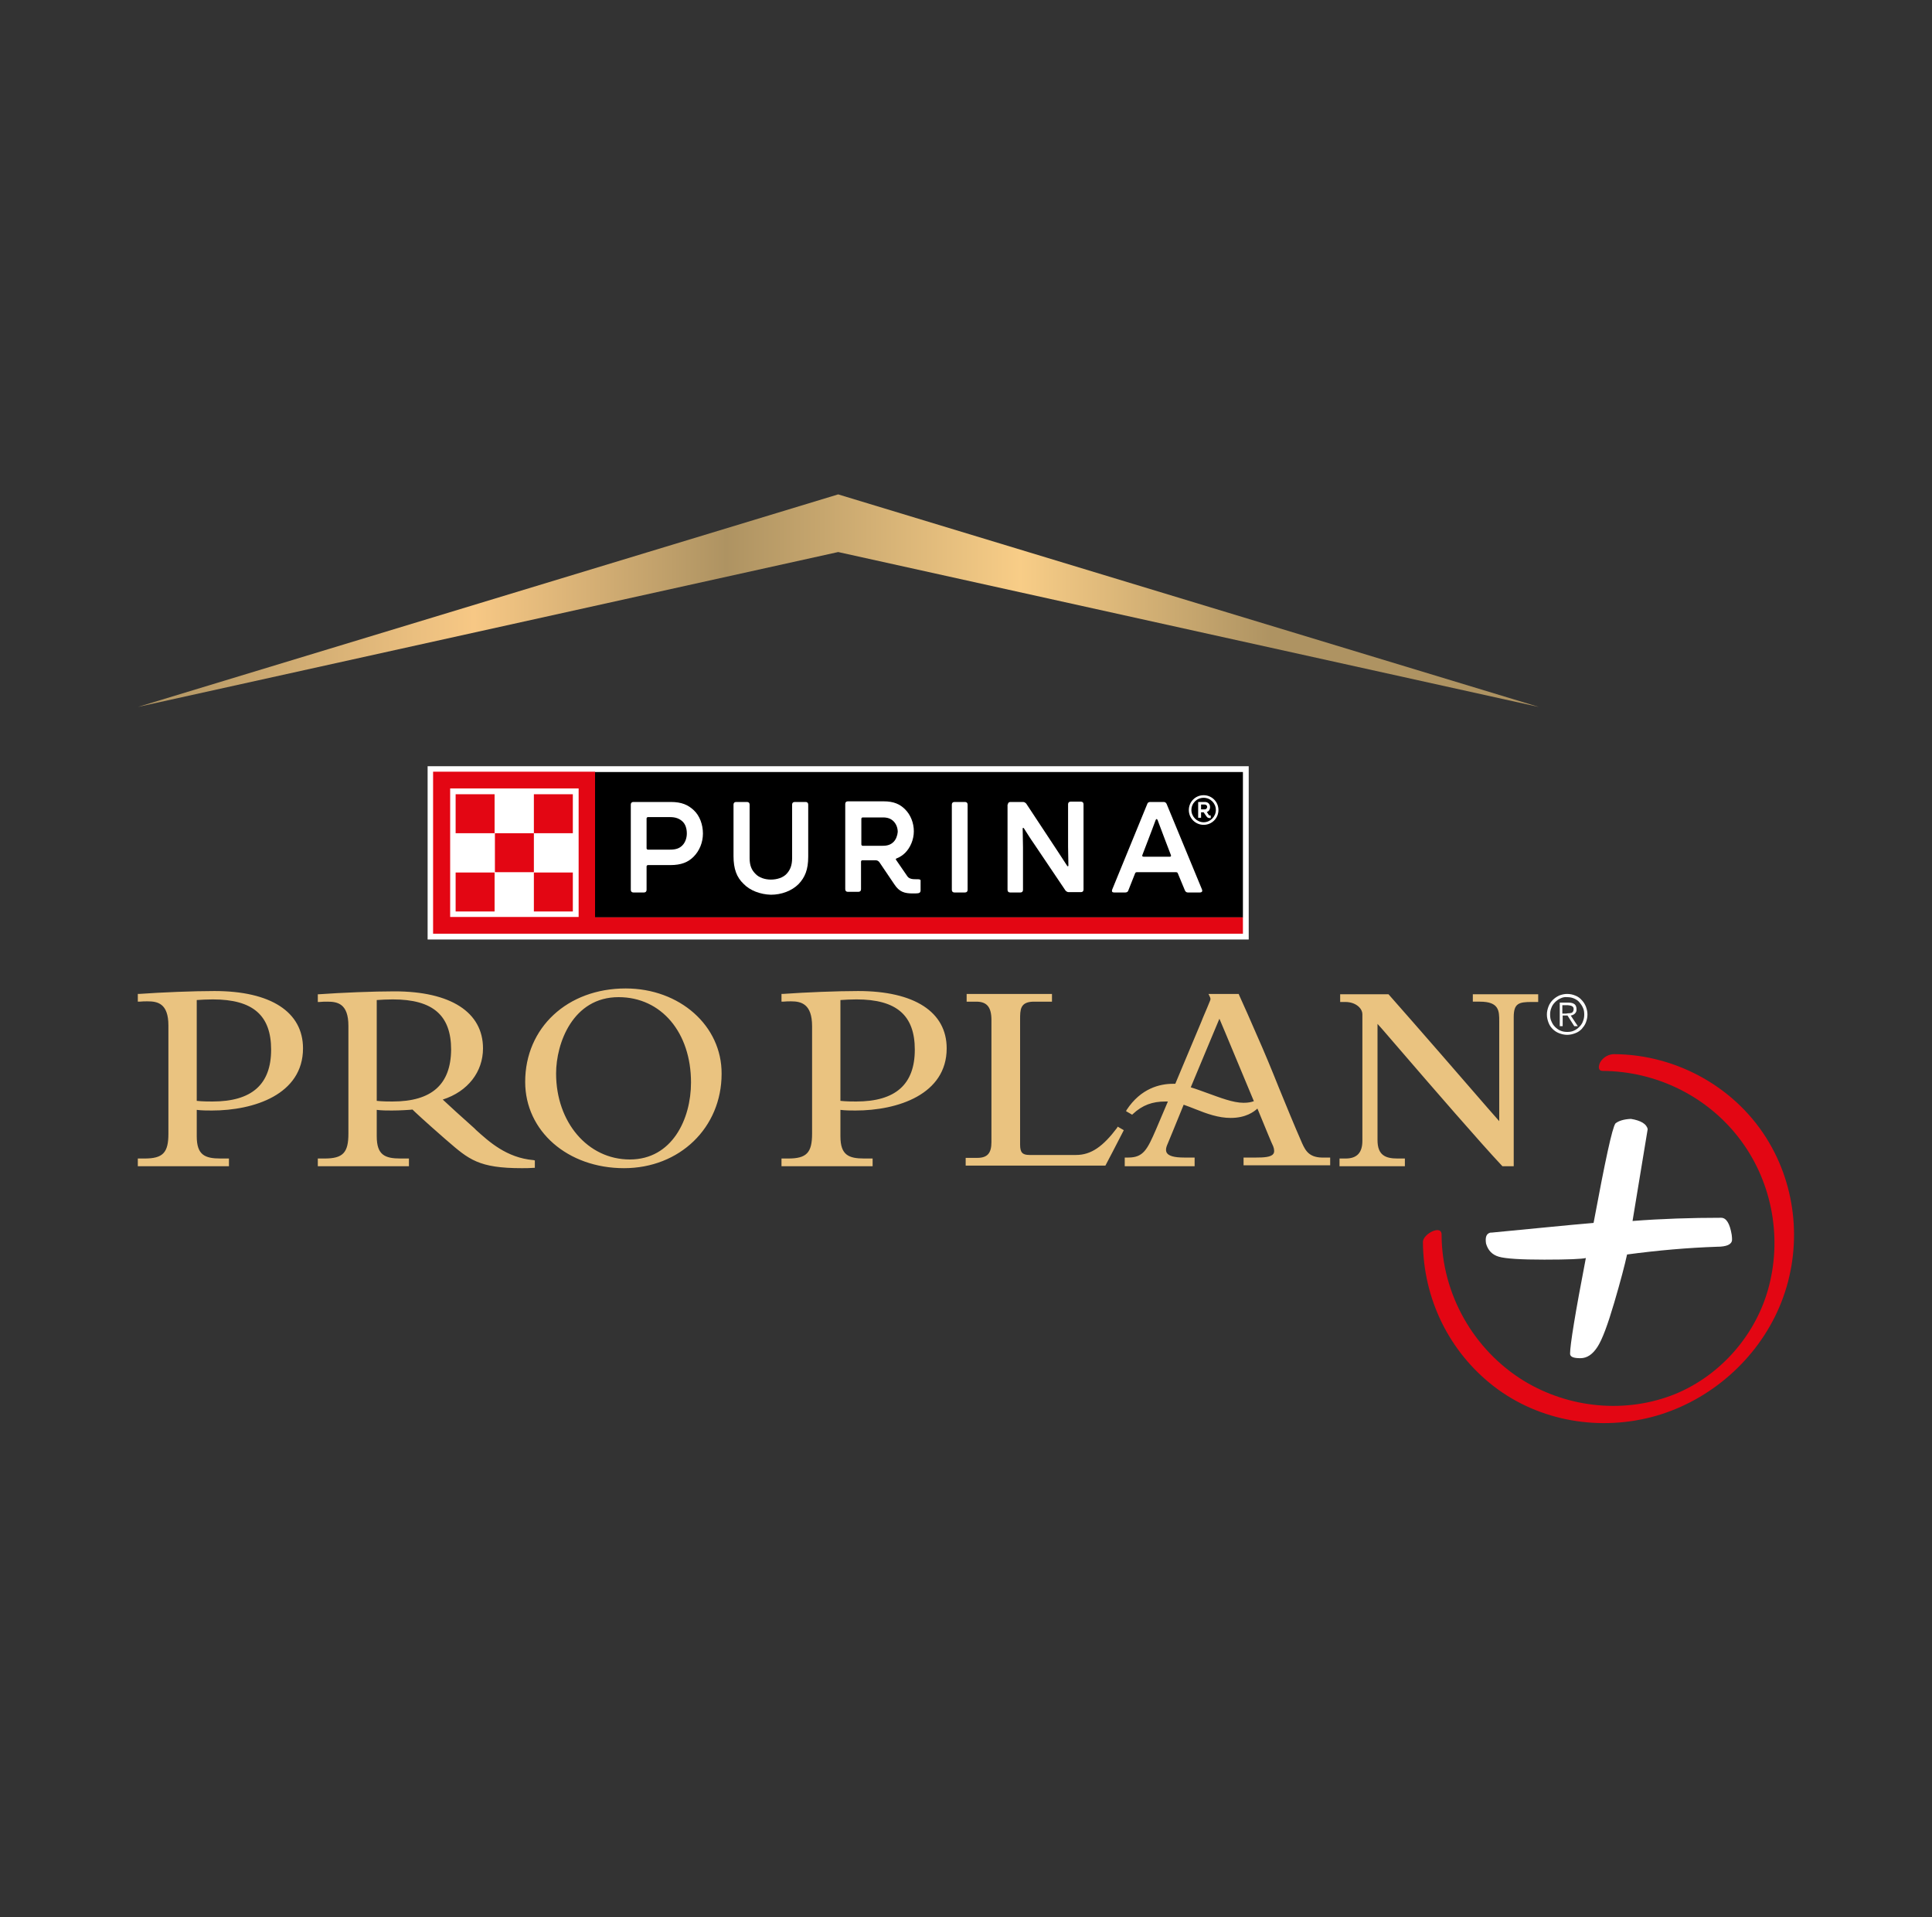
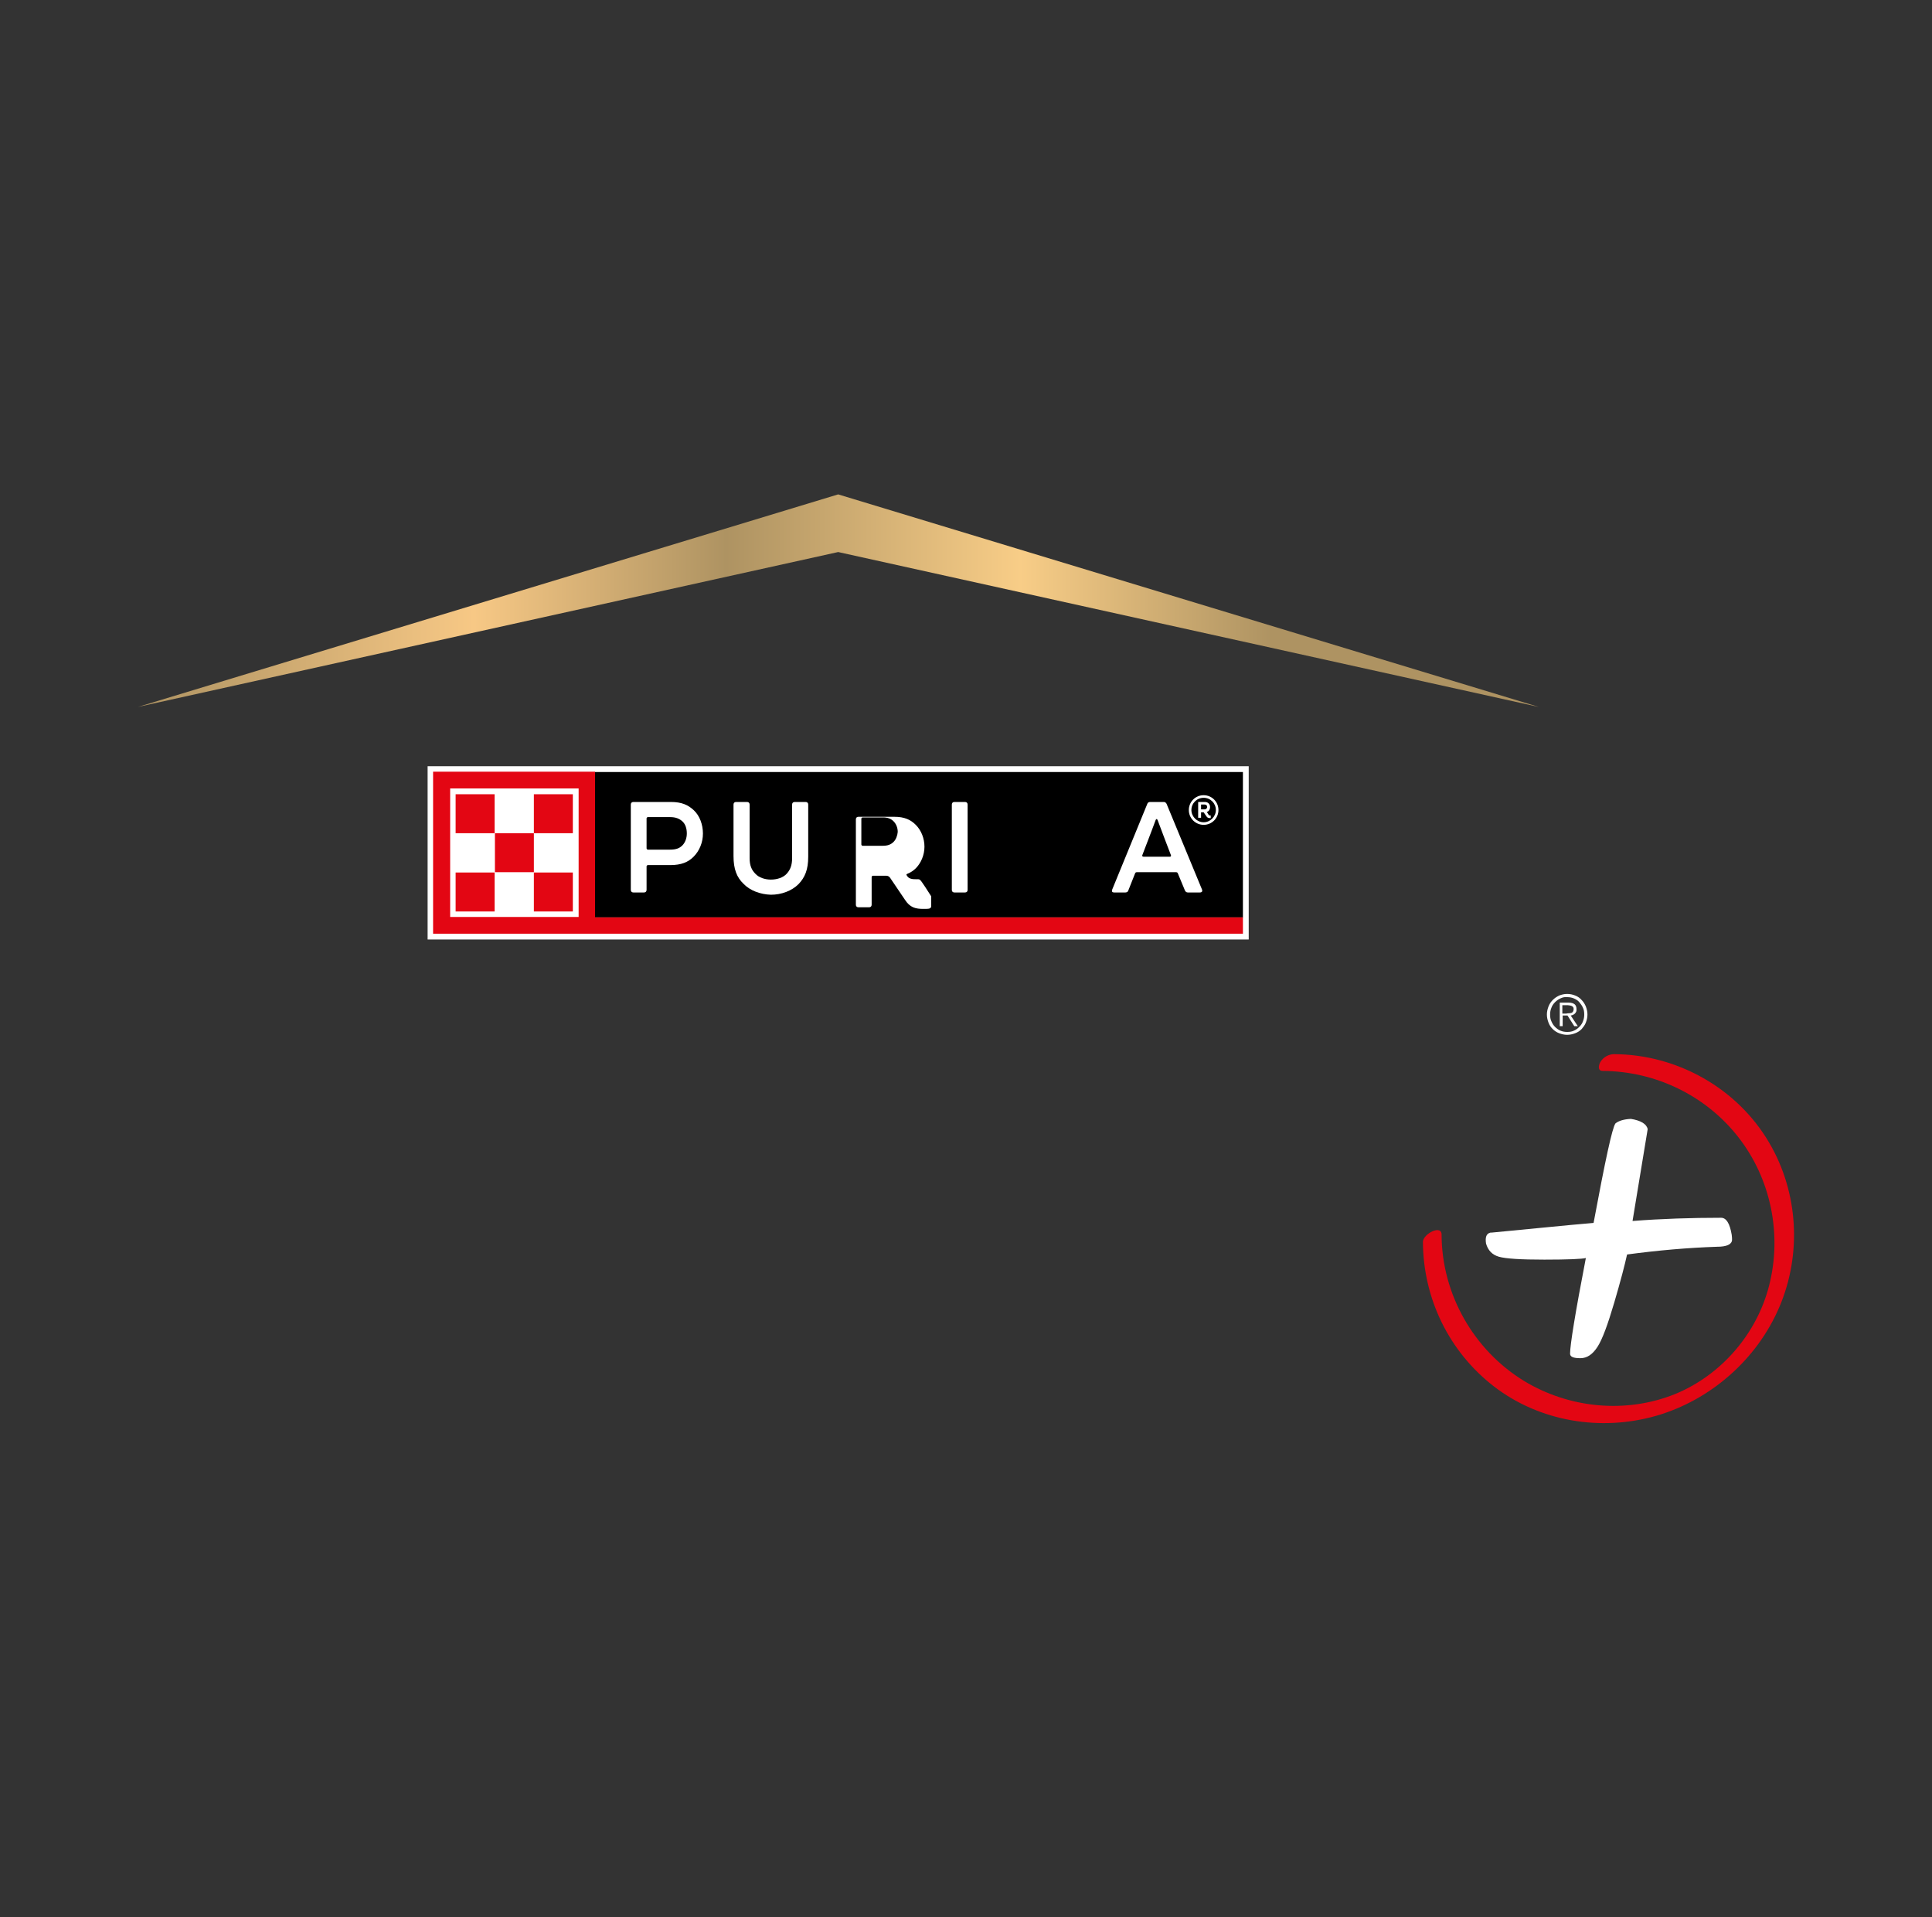
<svg xmlns="http://www.w3.org/2000/svg" version="1.1" id="Capa_1" x="0px" y="0px" viewBox="0 0 600 595.3" style="enable-background:new 0 0 600 595.3;" xml:space="preserve">
  <rect x="0" y="0" width="600" height="595.3" fill="#333333" stroke="none" />
  <style type="text/css">
	.st0{fill:#EAC380;}
	.st1{fill:url(#SVGID_1_);}
	.st2{fill:#FFFFFF;}
	.st3{fill:#E30613;}
</style>
  <g>
-     <path class="st0" d="M457.4,308.6v2.4h2.2c6,0,6,2.9,6,6.1c0,9.2,0,26.4,0,31c-0.8-0.9-2-2.3-3.6-4.1c-7-8.1-21.6-24.9-30.7-35.2   l-0.1-0.1h-15l0,2.4h1.6c1.8,0,3.3,0.6,4.3,1.6c0.7,0.7,1,1.5,1,2.2c0,10.5,0,20.7,0,30.9v8.4c0,3.7-1.7,5.5-5.2,5.5H416v2.4h20.3   v-2.4H434c-3.7,0-6.2-1-6.2-5.7c0-10.5,0-31.1,0-36.1c1.3,1.4,4,4.6,7.3,8.4c9.3,10.8,24.9,28.8,31.4,35.7l0.1,0.1h3.5l0-46.3   c0-4.3,1.6-4.7,5.6-4.7h2v-2.4H457.4z M346.9,350.2c-4.3,5.7-8,8.4-12.7,8.4h-14.5c-2.2,0-2.9-0.8-2.9-3.2l0-38.8   c0-3.1,0-5.5,4.1-5.6c1.4,0,2.8,0,4.2,0h1.6v-2.4h-26.5v2.4l3,0c3.3,0,4.7,1.7,4.7,5.7c0,9.5,0,19.3,0,28.8v9.1   c0,3.5-1.3,4.9-4.4,4.9l-3.6,0v2.4h43.4l0.1-0.2c0.7-1.3,1.4-2.7,2.2-4.2c1.1-2.1,2.2-4.3,3.2-6.2l0.2-0.4l-1.9-1.1L346.9,350.2z    M165.7,360.2c-8.4-0.7-13.9-5.8-17.8-9.3l-0.6-0.6c-3.4-3-8.2-7.4-9.8-8.9c7.8-2.5,12.5-8.6,12.5-15.9c0-11.2-10-17.7-27.5-17.7   c-6.5,0-16.4,0.4-23.4,0.9l-0.4,0v2.4l0.5,0c1-0.1,1.6-0.1,2.5-0.1c3.1,0,6.5,0.6,6.5,7.5V352c0,5.9-1.7,7.7-7.4,7.7h-2.1v2.4H127   v-2.4h-2.6c-4.9,0-7.4-1.1-7.4-6.9v-8.2c1.6,0.2,3.2,0.2,4.7,0.2c2.6,0,5.6-0.2,6.4-0.3c0.7,0.7,3.8,3.6,10.1,9.1l0.7,0.6   c6.7,5.8,9.8,8.5,23.1,8.5c1.2,0,2.4,0,3.7-0.1l0.4,0l0-2.3L165.7,360.2z M121.9,342c-1,0-3.1,0-4.9-0.2v-31.3   c1.3-0.1,3.3-0.2,5-0.2c12.5,0,18.1,5,18.1,15.6C140,336.7,134.1,342,121.9,342z M66.6,307.7c-6.5,0-16.4,0.4-23.4,0.9l-0.4,0v2.4   l0.5,0c1-0.1,1.6-0.1,2.5-0.1c3.1,0,6.5,0.6,6.5,7.5V352c0,5.9-1.7,7.7-7.4,7.7h-2.1v2.4h28.3v-2.4h-2.6c-4.9,0-7.4-1.1-7.4-6.9   v-8.2c1.6,0.2,3.2,0.2,4.7,0.2c13.1,0,28.3-5,28.3-19.3C94.1,314.2,84.1,307.7,66.6,307.7z M66,342c-1,0-3.1,0-4.9-0.2v-31.3   c1.3-0.1,3.3-0.2,5-0.2c12.5,0,18.1,5,18.1,15.6C84.2,336.7,78.2,342,66,342z M266.5,307.7c-6.5,0-16.4,0.4-23.4,0.9l-0.4,0v2.4   l0.5,0c1-0.1,1.6-0.1,2.5-0.1c3.1,0,6.5,0.8,6.5,7.7V352c0,5.9-1.7,7.7-7.4,7.7h-2.1v2.4H271v-2.4h-2.6c-4.9,0-7.4-1.1-7.4-6.9   v-8.2c1.6,0.2,3.2,0.2,4.7,0.2c13.1,0,28.3-5,28.3-19.3C294,314.2,284,307.7,266.5,307.7z M265.9,342c-1,0-3.1,0-4.9-0.2v-31.3   c1.3-0.1,3.3-0.2,5-0.2c12.5,0,18.1,5,18.1,15.6C284.1,336.7,278.1,342,265.9,342z M194.3,306.9c-18.1,0-31.2,12.2-31.2,29   c0,15.3,13.2,26.8,30.7,26.8c17.3,0,30.3-12.6,30.3-29.3C224.2,318.5,211.1,306.9,194.3,306.9z M195.6,360   c-13.1,0-22.9-11.6-22.9-26.7c0-9.4,5.2-23.7,19.4-23.7c13.3,0,22.5,11,22.5,26.5C214.6,347.5,208.7,360,195.6,360z M404.4,355   c-2.5-5.7-4.9-11.6-7.2-17.2c-2.2-5.5-4.5-11.1-7-16.7c-1.8-4.2-3.5-8-5.4-12.2l-0.1-0.3h-9.4l0.3,0.6c0.4,0.8,0.4,1,0.2,1.5   c-0.6,1.5-1.2,2.9-1.8,4.3c-0.3,0.7-0.6,1.4-0.9,2.2c-2.1,5-4.2,10-6.3,15l-1.8,4.3c-0.2,0-0.5,0-0.7,0c-4.1,0-10,1.4-14.4,8.1   l-0.2,0.4l1.9,1.1l0.2-0.2c3-2.8,6.1-3.9,10.1-3.9c0.2,0,0.5,0,0.8,0c-1.2,2.9-2.5,5.8-3.7,8.7c-2.7,6.2-3.9,8.7-8.6,8.7h-1.1v2.7   H371v-2.7h-3.3c-3,0-4.7-0.5-5.3-1.4c-0.4-0.6-0.4-1.5,0.2-2.8c0.4-1,2.5-6,5-12.2c1.2,0.4,2.4,0.9,3.7,1.4   c3.5,1.4,7.1,2.7,10.9,2.7c4.7,0,7.2-1.9,8.3-2.9l0.3,0.7c2.3,5.6,4.1,10,4.6,11c0.4,1,0.4,2,0,2.4c-0.7,1-3.1,1.1-5.2,1.1h-4v2.4   h26.9v-2.4h-1.7C406.7,359.6,405.5,357.4,404.4,355z M386.2,342.4c-3.3,0-7.3-1.6-11.2-3c-1.7-0.6-3.5-1.3-5.2-1.8   c4.2-10,7.4-17.8,8.9-21.3c1.9,4.4,6.2,14.9,10.7,25.6C388.6,342.2,387.6,342.4,386.2,342.4z" />
    <linearGradient id="SVGID_1_" gradientUnits="userSpaceOnUse" x1="42.79" y1="186.48" x2="477.861" y2="186.48">
      <stop offset="0" style="stop-color:#AE9362" />
      <stop offset="0.24" style="stop-color:#F7C885" />
      <stop offset="0.42" style="stop-color:#AE9362" />
      <stop offset="0.63" style="stop-color:#F8CD87" />
      <stop offset="0.81" style="stop-color:#AE9362" />
    </linearGradient>
    <polygon class="st1" points="42.8,219.5 260.3,171.4 477.9,219.5 260.3,153.5  " />
    <g>
      <rect x="132.8" y="237.9" class="st2" width="255" height="53.8" />
      <g>
        <path class="st3" d="M184.8,284.7v-45.1h-50.3v50.3h251.5v-5.2H184.8z M179.7,284.7h-39.9v-39.9h39.9V284.7z" />
        <g>
          <rect x="141.5" y="246.6" class="st3" width="12.1" height="12.1" />
          <rect x="141.5" y="270.9" class="st3" width="12.1" height="12.1" />
          <rect x="153.7" y="258.7" class="st3" width="12.1" height="12.1" />
          <rect x="165.8" y="246.6" class="st3" width="12.1" height="12.1" />
          <rect x="165.8" y="270.9" class="st3" width="12.1" height="12.1" />
        </g>
        <rect x="184.8" y="239.7" width="201.2" height="45.1" />
        <g>
-           <path class="st2" d="M313,249.8c0-0.5,0.3-0.8,0.8-0.8h3.9c0.4,0,0.7,0.2,1,0.5l9.7,14.7c0.9,1.4,1.9,2.9,3,4.6      c0.2,0.3,0.4,0.2,0.4-0.1c0-1.6-0.1-4.1-0.1-5.8v-13.2c0-0.5,0.3-0.8,0.8-0.8h3.2c0.5,0,0.8,0.3,0.8,0.8v26.5      c0,0.5-0.3,0.8-0.8,0.8h-3.8c-0.4,0-0.7-0.2-1-0.5l-9.9-14.7c-1-1.4-1.9-2.9-3-4.6c-0.2-0.3-0.4-0.2-0.4,0.1      c0,1.6,0.1,4.1,0.1,5.8v13.2c0,0.5-0.3,0.8-0.8,0.8h-3.2c-0.5,0-0.8-0.3-0.8-0.8V249.8z" />
          <path class="st2" d="M295.6,249.8c0-0.5,0.3-0.8,0.8-0.8h3.3c0.5,0,0.8,0.3,0.8,0.8v26.5c0,0.5-0.3,0.8-0.8,0.8h-3.3      c-0.5,0-0.8-0.3-0.8-0.8V249.8z" />
-           <path class="st2" d="M285.2,273c-1,0-1.9,0-2.4-0.2c-0.6-0.2-0.9-0.5-1.2-1l-3.3-4.8c-0.2-0.2-0.1-0.4,0.2-0.5      c1-0.4,1.9-1,2.6-1.7c1.6-1.6,2.7-4.1,2.7-6.7c0-2.6-1-5.1-2.7-6.8c-1.6-1.6-3.5-2.5-6.7-2.5h-11.1c-0.5,0-0.8,0.3-0.8,0.8v26.5      c0,0.5,0.3,0.8,0.8,0.8h3.3c0.5,0,0.8-0.3,0.8-0.8v-8.6c0-0.2,0.2-0.4,0.4-0.4h4.1c0.5,0,0.9,0.2,1.2,0.6l4.6,6.8      c1.6,2.5,3.3,2.9,5.8,2.9c0.4,0,1.5,0,1.8-0.1c0.4-0.1,0.6-0.4,0.6-0.8v-3C286,273.3,285.8,273,285.2,273z M277.5,261.4      c-0.8,0.8-1.8,1.2-3.3,1.2h-6.3c-0.2,0-0.4-0.2-0.4-0.4v-8c0-0.2,0.2-0.4,0.4-0.4h6.3c1.5,0,2.5,0.4,3.3,1.2      c0.8,0.8,1.3,2,1.3,3.3C278.7,259.4,278.3,260.6,277.5,261.4z" />
+           <path class="st2" d="M285.2,273c-1,0-1.9,0-2.4-0.2c-0.6-0.2-0.9-0.5-1.2-1c-0.2-0.2-0.1-0.4,0.2-0.5      c1-0.4,1.9-1,2.6-1.7c1.6-1.6,2.7-4.1,2.7-6.7c0-2.6-1-5.1-2.7-6.8c-1.6-1.6-3.5-2.5-6.7-2.5h-11.1c-0.5,0-0.8,0.3-0.8,0.8v26.5      c0,0.5,0.3,0.8,0.8,0.8h3.3c0.5,0,0.8-0.3,0.8-0.8v-8.6c0-0.2,0.2-0.4,0.4-0.4h4.1c0.5,0,0.9,0.2,1.2,0.6l4.6,6.8      c1.6,2.5,3.3,2.9,5.8,2.9c0.4,0,1.5,0,1.8-0.1c0.4-0.1,0.6-0.4,0.6-0.8v-3C286,273.3,285.8,273,285.2,273z M277.5,261.4      c-0.8,0.8-1.8,1.2-3.3,1.2h-6.3c-0.2,0-0.4-0.2-0.4-0.4v-8c0-0.2,0.2-0.4,0.4-0.4h6.3c1.5,0,2.5,0.4,3.3,1.2      c0.8,0.8,1.3,2,1.3,3.3C278.7,259.4,278.3,260.6,277.5,261.4z" />
          <path class="st2" d="M230.9,274.4c-2.1-2-3.1-4.6-3.1-8.6v-16c0-0.5,0.3-0.8,0.8-0.8l3.4,0c0.5,0,0.8,0.3,0.8,0.8v16.6      c0,2.3,0.6,3.7,1.8,4.9c1.1,1.2,3,1.8,4.8,1.8c1.9,0,3.8-0.6,4.9-1.8c1.1-1.2,1.7-2.6,1.7-4.9v-16.6c0-0.5,0.3-0.8,0.8-0.8h3.4      c0.5,0,0.8,0.3,0.8,0.8v16.2c0,4-1,6.4-3,8.5c-2.1,2.1-5.3,3.3-8.6,3.3C236.1,277.7,232.9,276.5,230.9,274.4" />
          <path class="st2" d="M215.5,251.6c-1.8-1.7-3.8-2.6-7.2-2.6h-11.6c-0.5,0-0.8,0.3-0.8,0.8v26.5c0,0.5,0.3,0.8,0.8,0.8h3.3      c0.5,0,0.8-0.3,0.8-0.8V269c0-0.2,0.2-0.4,0.4-0.4h6.9c3.5,0,5.6-0.9,7.3-2.6c1.8-1.8,2.9-4.4,2.9-7.2      C218.3,256,217.3,253.3,215.5,251.6z M211.9,262.5c-0.9,0.9-2,1.3-3.8,1.3h-6.9c-0.2,0-0.4-0.2-0.4-0.4v-9.3      c0-0.2,0.2-0.4,0.4-0.4h6.9c1.8,0,2.9,0.5,3.8,1.3c1,0.9,1.4,2.3,1.4,3.8C213.3,260.2,212.8,261.6,211.9,262.5z" />
          <path class="st2" d="M373.3,276.2l-11-26.6c-0.2-0.4-0.5-0.6-0.9-0.6h-4.2c-0.4,0-0.8,0.2-0.9,0.6l-10.9,26.6      c-0.2,0.6,0,0.9,0.6,0.9h3.5c0.4,0,0.8-0.2,0.9-0.6l2.1-5.3c0.1-0.3,0.3-0.4,0.6-0.4h12.1c0.3,0,0.5,0.1,0.6,0.4l2.2,5.3      c0.2,0.4,0.5,0.6,0.9,0.6h3.7C373.3,277.1,373.5,276.7,373.3,276.2z M363.3,266h-8.1c-0.4,0-0.6-0.2-0.4-0.6l1.8-4.7      c0.8-2.1,1.5-3.9,2.3-6.1c0.2-0.4,0.4-0.4,0.6,0c0.8,2.1,1.5,4,2.3,6.1l1.8,4.7C363.8,265.8,363.6,266,363.3,266z" />
        </g>
        <g>
          <path class="st2" d="M373.8,246.9c-2.6,0-4.6,2.1-4.6,4.6c0,2.6,2.1,4.6,4.6,4.6c2.6,0,4.6-2.1,4.6-4.6      C378.4,248.9,376.3,246.9,373.8,246.9z M373.8,255.3c-2.1,0-3.8-1.8-3.8-3.8c0-2.1,1.7-3.8,3.8-3.8c2.1,0,3.8,1.7,3.8,3.8      C377.6,253.5,375.9,255.3,373.8,255.3z" />
          <path class="st2" d="M375.3,252.9l-0.5-0.8c0.7-0.2,1-0.9,1-1.5c0-0.9-0.6-1.6-1.6-1.6h-2.1v4.9h0.9v-1.7h0.8l0.9,1.3      c0.4,0.5,0.6,0.5,1.3,0.5v-0.8C375.6,253.2,375.5,253.2,375.3,252.9z M374.1,251.3h-1.1v-1.5h1.1c0.4,0,0.8,0.2,0.8,0.8      C374.8,251.1,374.5,251.3,374.1,251.3z" />
        </g>
      </g>
    </g>
    <g>
      <path class="st2" d="M489.2,309.1c0.8,0.3,1.5,0.8,2,1.4c0.6,0.6,1,1.3,1.3,2c0.3,0.8,0.5,1.6,0.5,2.5c0,0.9-0.2,1.7-0.5,2.5    c-0.3,0.8-0.8,1.4-1.3,2c-0.6,0.6-1.2,1-2,1.3c-0.8,0.3-1.6,0.5-2.5,0.5s-1.7-0.2-2.5-0.5c-0.8-0.3-1.5-0.8-2-1.3    c-0.6-0.6-1-1.2-1.3-2c-0.3-0.8-0.5-1.6-0.5-2.5c0-0.9,0.2-1.7,0.5-2.5s0.8-1.5,1.3-2c0.6-0.6,1.2-1,2-1.4    c0.8-0.3,1.6-0.5,2.5-0.5S488.5,308.8,489.2,309.1z M484.6,310c-0.7,0.3-1.2,0.7-1.7,1.2s-0.9,1.1-1.1,1.7    c-0.3,0.7-0.4,1.4-0.4,2.1c0,0.8,0.1,1.5,0.4,2.1c0.3,0.7,0.6,1.2,1.1,1.7c0.5,0.5,1,0.9,1.7,1.2c0.7,0.3,1.4,0.4,2.1,0.4    c0.8,0,1.5-0.1,2.1-0.4c0.7-0.3,1.2-0.7,1.7-1.2c0.5-0.5,0.9-1.1,1.1-1.7c0.3-0.7,0.4-1.4,0.4-2.1c0-0.8-0.1-1.5-0.4-2.1    c-0.3-0.7-0.7-1.2-1.1-1.7s-1-0.9-1.7-1.2c-0.7-0.3-1.4-0.4-2.1-0.4C485.9,309.5,485.2,309.7,484.6,310z M484.4,318.7v-7.4h2.8    c0.8,0,1.4,0.2,1.8,0.5c0.4,0.3,0.6,0.9,0.6,1.5c0,0.3,0,0.6-0.1,0.8c-0.1,0.2-0.2,0.4-0.4,0.6c-0.2,0.2-0.4,0.3-0.6,0.4    c-0.2,0.1-0.5,0.2-0.7,0.2l2.2,3.3h-1.1l-2.1-3.3h-1.5v3.3H484.4z M487.3,314.6c0.3,0,0.5-0.1,0.7-0.1c0.2-0.1,0.4-0.2,0.5-0.4    c0.1-0.2,0.2-0.4,0.2-0.7c0-0.3,0-0.5-0.1-0.6c-0.1-0.2-0.2-0.3-0.4-0.4c-0.2-0.1-0.4-0.2-0.6-0.2c-0.2,0-0.4-0.1-0.7-0.1h-1.7    v2.6h1.2C486.8,314.6,487.1,314.6,487.3,314.6z" />
    </g>
    <g>
      <g>
        <path class="st2" d="M511.7,350.6l-4.7,28.5c9-0.7,18.2-1,27.5-1c1.6,0,2.7,1.7,3.3,5.3c0.1,0.7,0.1,1.2,0.1,1.6     c-0.1,1.4-1.7,2.1-4.7,2.1c-8.9,0.3-18.2,1.1-27.9,2.4c-0.7,3.2-2,8.2-4,15c-2,6.8-3.7,11.4-5.2,13.7c-1.5,2.3-3.2,3.5-5.3,3.5     c-2.1,0-3.2-0.4-3.2-1.4c0-2.7,1.6-12.6,4.9-29.7c-1.2,0.3-5.5,0.5-12.9,0.5c-7.3,0-12-0.3-14.1-0.9c-2.1-0.6-3.4-2-4-4.1     c-0.3-2,0.1-3.1,1.4-3.4h0.4c3.3-0.3,8.4-0.8,15.5-1.5c7.1-0.7,12.5-1.2,16.1-1.5c3.6-19.3,5.8-29.6,6.8-30.9     c1-0.8,2.6-1.3,4.8-1.4C509.6,347.9,511.4,349,511.7,350.6" />
        <path class="st3" d="M441.9,385.6c0.1,17.6,8.1,34.1,22.1,44.9c14.2,10.9,33.1,14,50.3,9.1c17-4.9,31.4-17.6,38.3-33.8     c7-16.4,5.9-35.5-3.1-50.9c-9.9-17-28.6-27.5-48.2-27.6c-1.7,0-3.3,0.9-4.2,2.3c-0.6,0.9-1.1,2.9,0.6,2.9     c16.4,0.1,32,7.6,42.1,20.5c10.2,13,13.7,30.3,9.6,46.2c-3.8,14.9-14.8,27.7-29.1,33.6c-15.3,6.2-33,4.5-47.1-4.1     c-15.6-9.6-25.4-26.9-25.5-45.2C447.9,380,441.9,383.1,441.9,385.6" />
      </g>
    </g>
  </g>
</svg>